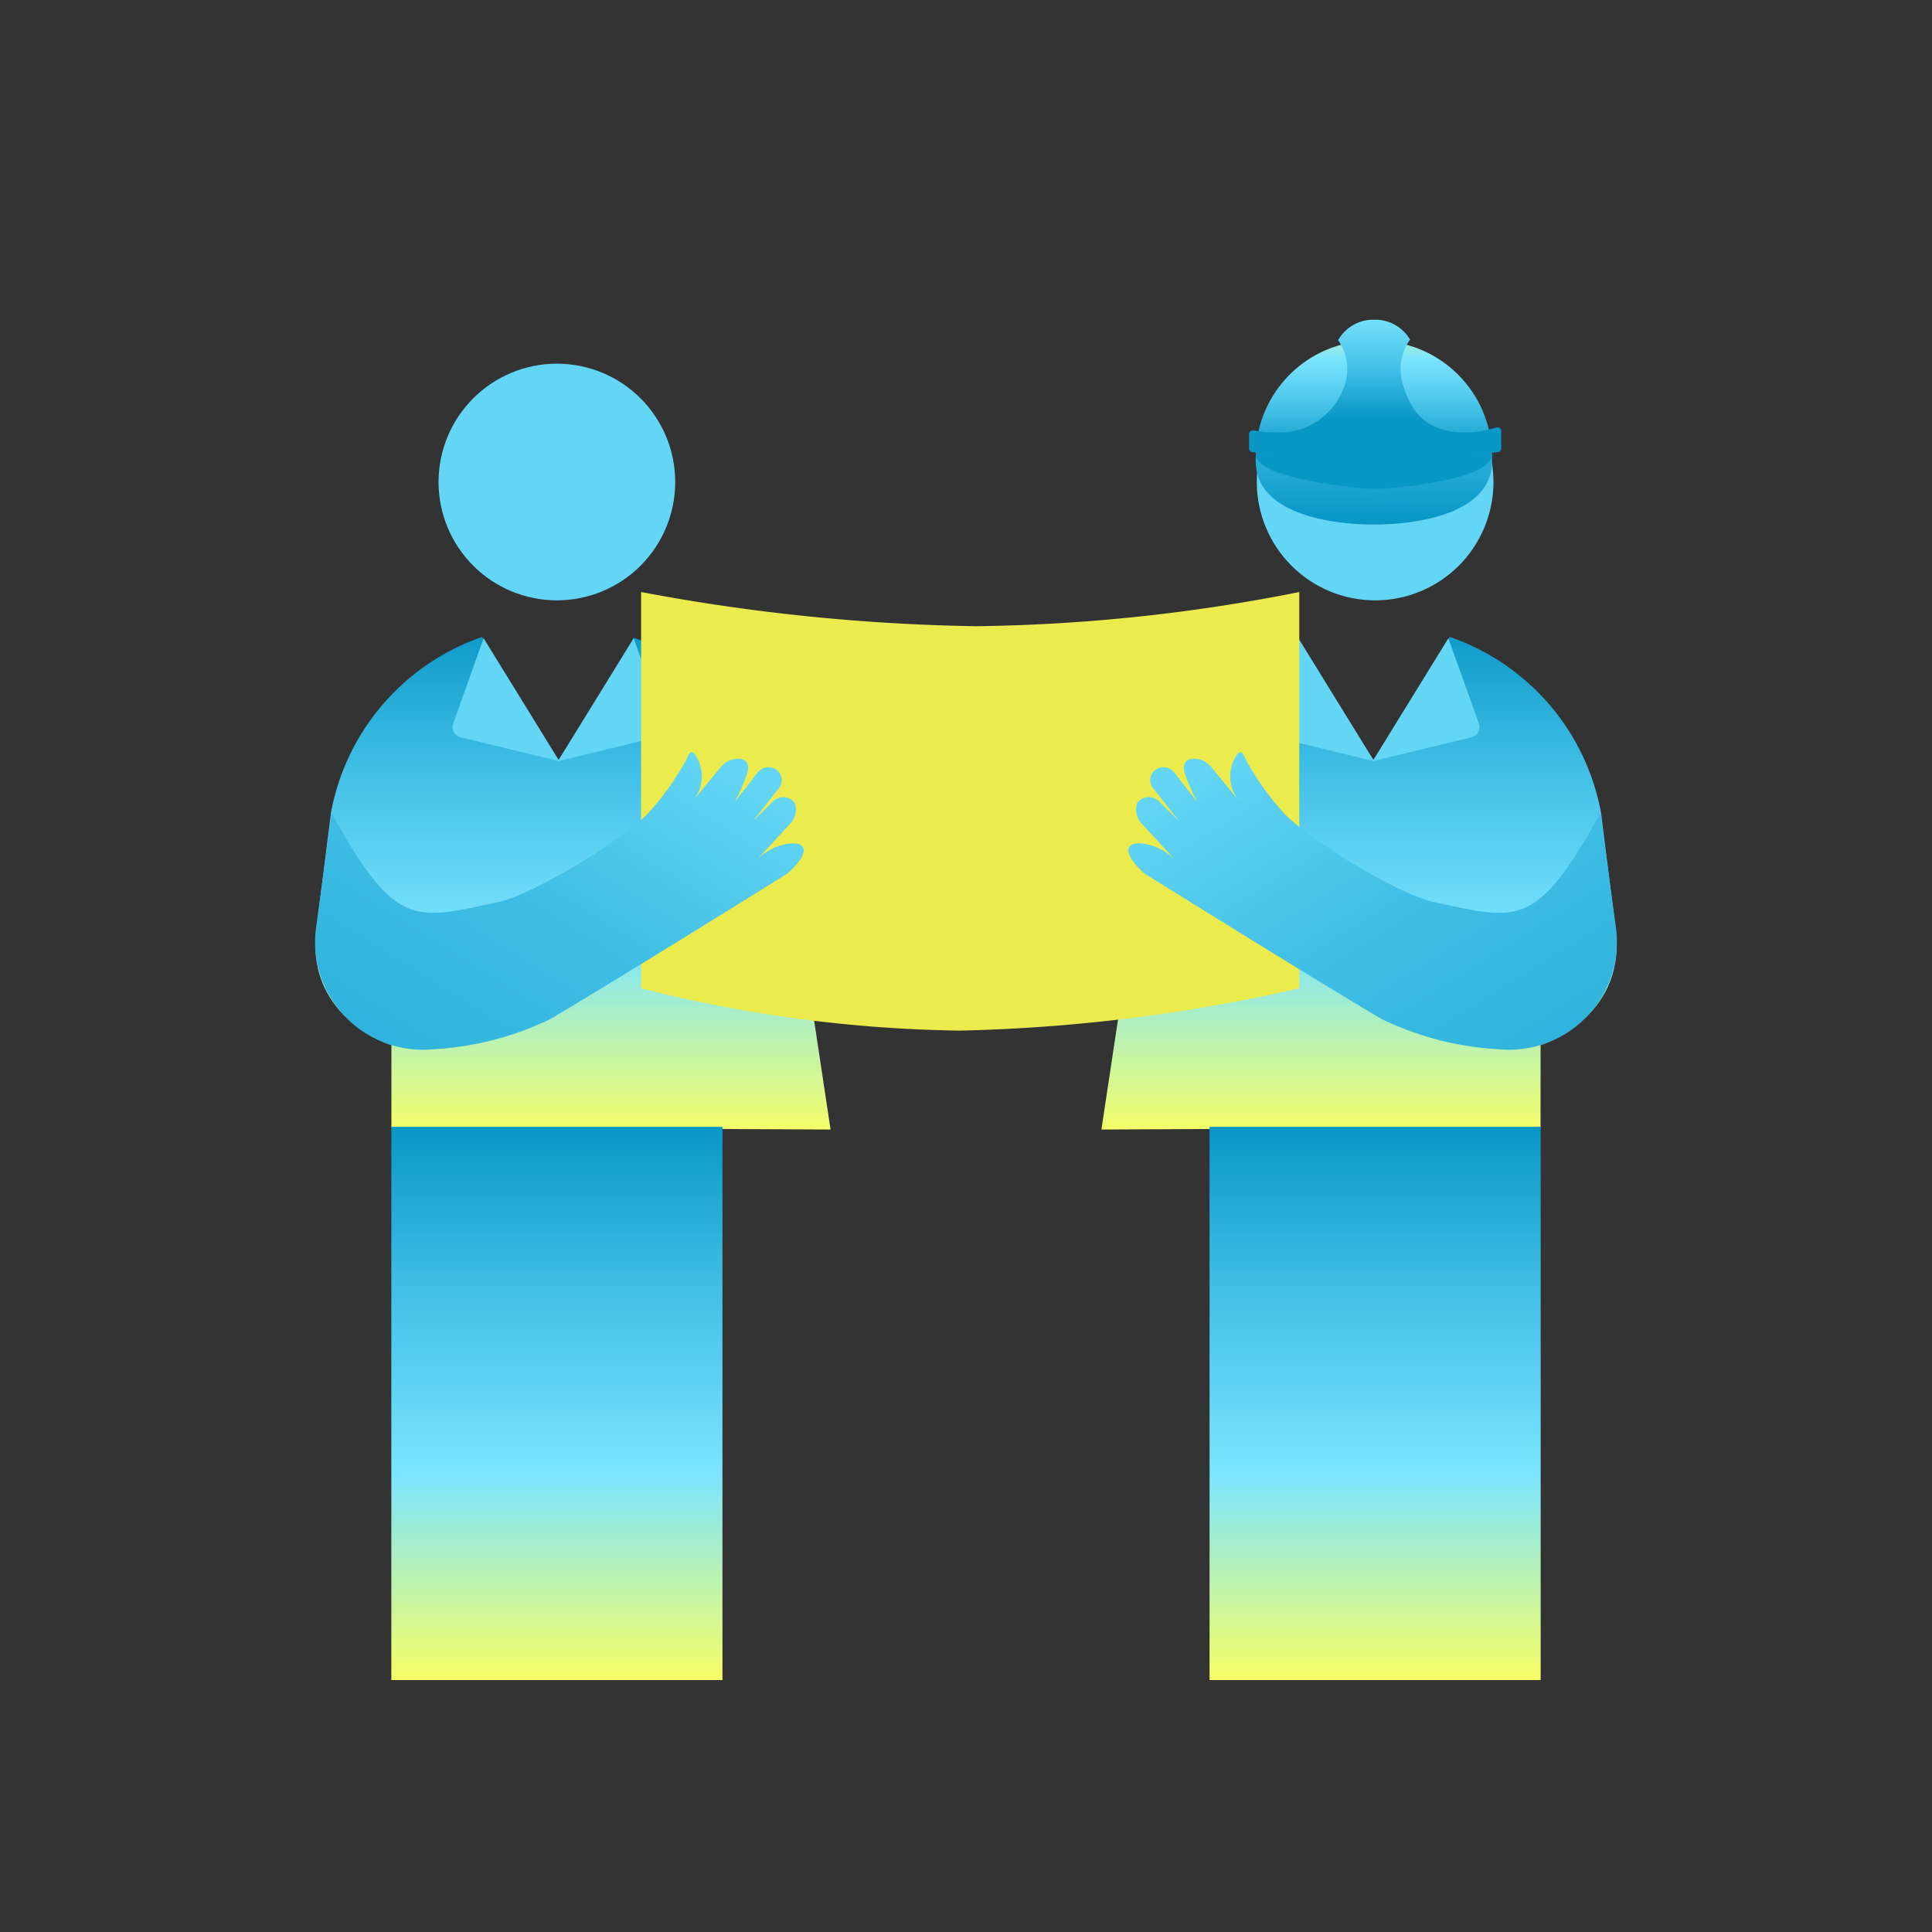
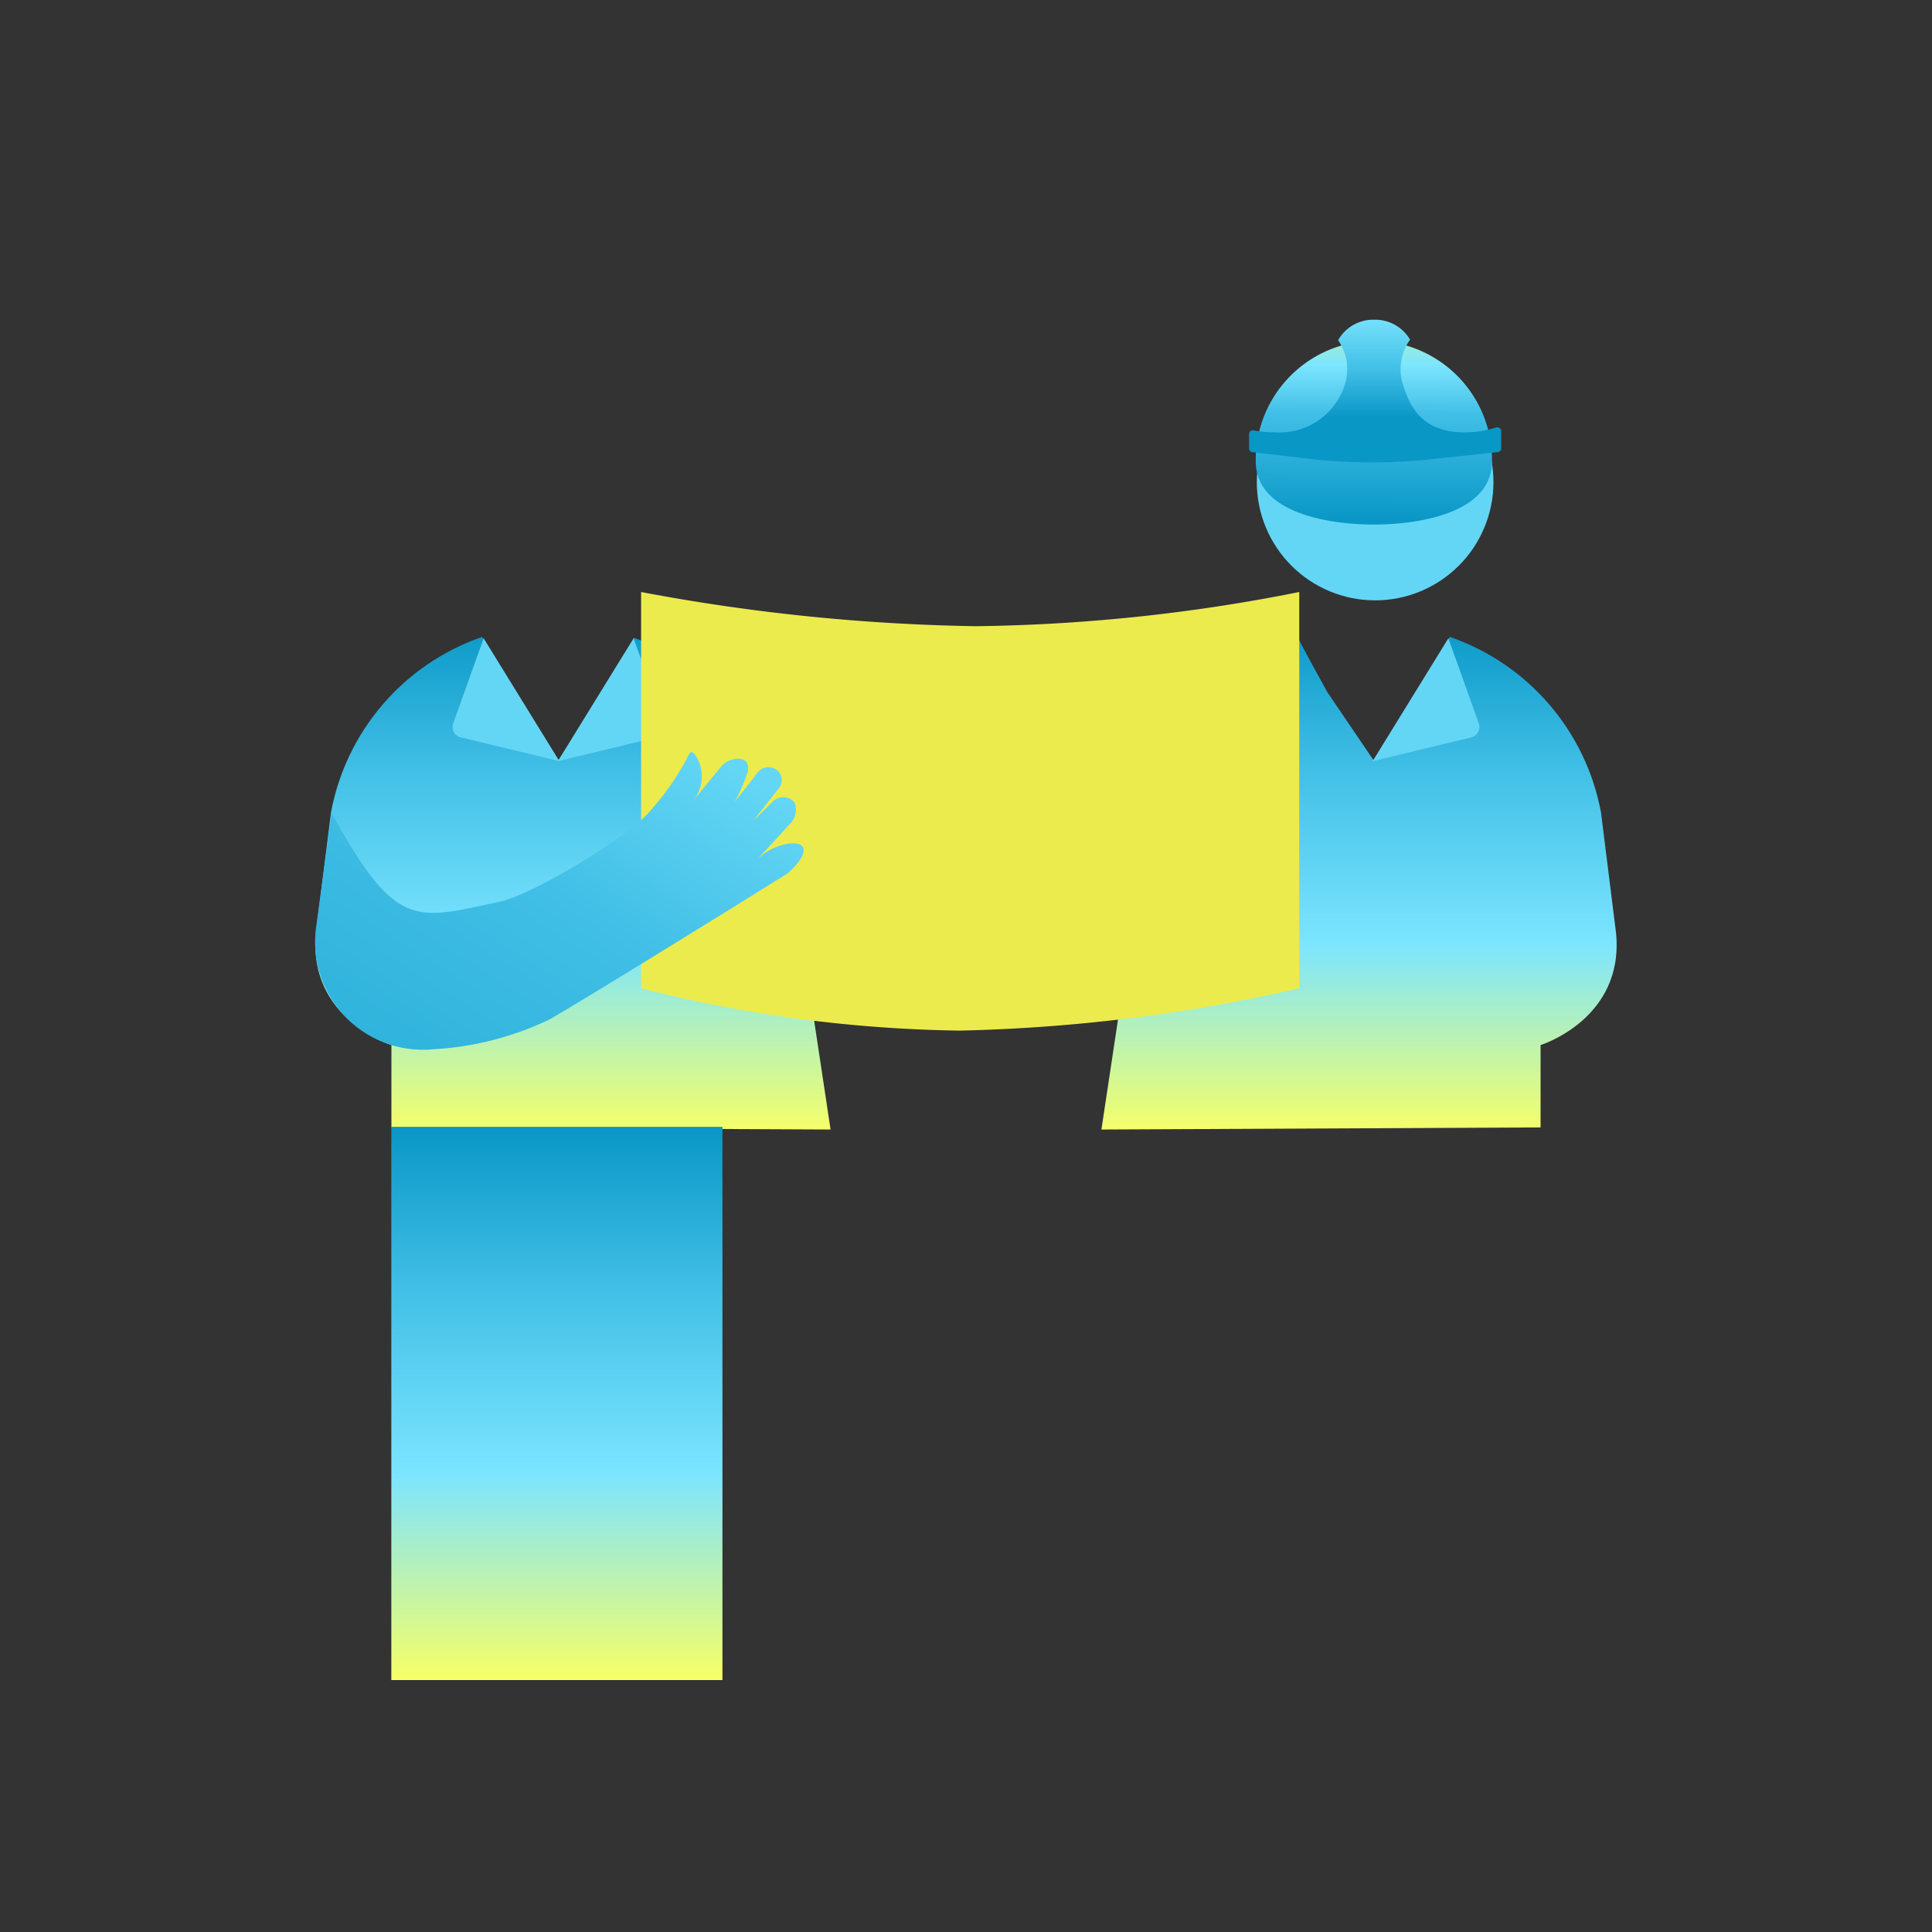
<svg xmlns="http://www.w3.org/2000/svg" xmlns:xlink="http://www.w3.org/1999/xlink" width="120" height="120" viewBox="0 0 120 120">
  <rect x="0" y="0" width="120" height="120" fill="#333333" stroke="none" />
  <defs>
    <linearGradient id="linear-gradient" x1="0.5" x2="0.5" y2="1" gradientUnits="objectBoundingBox">
      <stop offset="0" stop-color="#0997c6" />
      <stop offset="0.29" stop-color="#41bfe6" />
      <stop offset="0.63" stop-color="#7ce5ff" />
      <stop offset="1" stop-color="#f7ff67" />
    </linearGradient>
    <linearGradient id="linear-gradient-2" x1="0.5" x2="0.5" y2="1" gradientUnits="objectBoundingBox">
      <stop offset="0" stop-color="#2eb2db" />
      <stop offset="0.532" stop-color="#41bfe6" />
      <stop offset="1" stop-color="#64d6f5" />
    </linearGradient>
    <clipPath id="clip-path">
      <rect id="msk" width="120" height="120" transform="translate(-12781 11410)" fill="#fff" />
    </clipPath>
    <clipPath id="clip-path-2">
      <path id="Path_85722" data-name="Path 85722" d="M164.865,32.282a7.35,7.35,0,1,0,7.35-7.35,7.35,7.35,0,0,0-7.35,7.35" transform="translate(-164.865 -24.932)" fill="#64d6f5" />
    </clipPath>
    <clipPath id="clip-path-3">
      <path id="Path_85724" data-name="Path 85724" d="M133.049,97.693l-2.968,19.683,27.277-.131v-5.116s5.209-1.614,4.688-6.953l-.933-7.483a14.3,14.3,0,0,0-9.393-10.915,39.43,39.43,0,0,0-1.95,4.052l-2.793,3.6-2.85-4.2s-1.867-3.351-1.819-3.4a14.247,14.247,0,0,0-9.259,10.868" transform="translate(-130.081 -86.774)" fill="url(#linear-gradient)" />
    </clipPath>
    <clipPath id="clip-path-4">
      <rect id="Rectangle_60225" data-name="Rectangle 60225" width="20.567" height="34.36" fill="url(#linear-gradient-2)" />
    </clipPath>
    <clipPath id="clip-path-5">
-       <path id="Path_85722-2" data-name="Path 85722" d="M179.565,32.282a7.35,7.35,0,1,1-7.35-7.35,7.35,7.35,0,0,1,7.35,7.35" transform="translate(-164.865 -24.932)" fill="#64d6f5" />
-     </clipPath>
+       </clipPath>
    <clipPath id="clip-path-6">
      <path id="Path_85724-2" data-name="Path 85724" d="M159.114,97.693l2.968,19.683-27.277-.131v-5.116s-5.209-1.614-4.688-6.953l.933-7.483a14.3,14.3,0,0,1,9.393-10.915,39.433,39.433,0,0,1,1.95,4.052l2.793,3.6,2.85-4.2s1.867-3.351,1.819-3.4a14.247,14.247,0,0,1,9.259,10.868" transform="translate(-130.081 -86.774)" fill="url(#linear-gradient)" />
    </clipPath>
    <linearGradient id="linear-gradient-9" x1="0.432" y1="-0.193" x2="0.033" y2="0.91" gradientUnits="objectBoundingBox">
      <stop offset="0" stop-color="#2eb2db" />
      <stop offset="0.547" stop-color="#41bfe6" />
      <stop offset="1" stop-color="#64d6f5" />
    </linearGradient>
    <linearGradient id="linear-gradient-10" x1="0.432" y1="1.193" x2="0.033" y2="0.09" gradientUnits="objectBoundingBox">
      <stop offset="0" stop-color="#2eb2db" />
      <stop offset="0.507" stop-color="#41bfe6" />
      <stop offset="1" stop-color="#64d6f5" />
    </linearGradient>
    <linearGradient id="linear-gradient-11" x1="0.529" y1="0.964" x2="0.533" y2="-0.356" gradientUnits="objectBoundingBox">
      <stop offset="0" stop-color="#0997c6" />
      <stop offset="0.434" stop-color="#41bfe6" />
      <stop offset="0.63" stop-color="#7ce5ff" />
      <stop offset="1" stop-color="#f7ff67" />
    </linearGradient>
    <linearGradient id="linear-gradient-12" y1="0.78" y2="-0.27" xlink:href="#linear-gradient" />
    <linearGradient id="linear-gradient-13" y1="0.688" y2="-0.484" xlink:href="#linear-gradient" />
  </defs>
  <g id="icn" transform="translate(12781 -11410)" clip-path="url(#clip-path)">
    <g id="Group_28821" data-name="Group 28821" transform="translate(-12702.938 11432.589)" clip-path="url(#clip-path-2)">
      <rect id="Rectangle_60223" data-name="Rectangle 60223" width="14.7" height="14.7" transform="translate(0 0)" fill="#64d6f5" />
    </g>
    <g id="Group_28823" data-name="Group 28823" transform="translate(-12712.589 11449.555)" clip-path="url(#clip-path-3)">
      <path id="Path_85723" data-name="Path 85723" d="M163.719,114.139l-.227-31.579-34.223.209.227,31.579Z" transform="translate(-129.494 -83.539)" fill="url(#linear-gradient)" />
    </g>
    <g id="Group_28825" data-name="Group 28825" transform="translate(-12705.873 11479.991)" clip-path="url(#clip-path-4)">
-       <rect id="Rectangle_60224" data-name="Rectangle 60224" width="20.567" height="34.36" transform="translate(0 0)" fill="url(#linear-gradient)" />
-     </g>
-     <path id="Path_85726" data-name="Path 85726" d="M1102.557,535.32l-1.891,5.291a.658.658,0,0,0,.465.861l6.132,1.483Z" transform="translate(-13802.911 10914.325)" fill="#64d6f5" />
+       </g>
    <path id="Path_85727" data-name="Path 85727" d="M1105.333,535.32l1.892,5.291a.658.658,0,0,1-.465.861l-6.132,1.483Z" transform="translate(-13796.373 10914.325)" fill="#64d6f5" />
    <g id="Group_28821-2" data-name="Group 28821" transform="translate(-12753.761 11432.589)" clip-path="url(#clip-path-5)">
      <rect id="Rectangle_60223-2" data-name="Rectangle 60223" width="14.7" height="14.7" transform="translate(0 0)" fill="#64d6f5" />
    </g>
    <g id="Group_28823-2" data-name="Group 28823" transform="translate(-12761.413 11449.555)" clip-path="url(#clip-path-6)">
      <path id="Path_85723-2" data-name="Path 85723" d="M129.269,114.139,129.5,82.56l34.223.209-.227,31.579Z" transform="translate(-131.492 -83.539)" fill="url(#linear-gradient)" />
    </g>
    <g id="Group_28825-2" data-name="Group 28825" transform="translate(-12756.694 11479.991)" clip-path="url(#clip-path-4)">
      <path id="Path_85950" data-name="Path 85950" d="M0,0H20.567V34.36H0Z" transform="translate(0 0)" fill="url(#linear-gradient)" />
    </g>
    <path id="Path_85754" data-name="Path 85754" d="M1105.333,535.32l1.892,5.291a.658.658,0,0,1-.465.861l-6.132,1.483Z" transform="translate(-13846.979 10914.325)" fill="#64d6f5" />
    <path id="Path_85755" data-name="Path 85755" d="M1102.558,535.32l-1.892,5.291a.658.658,0,0,0,.465.861l6.132,1.483Z" transform="translate(-13853.518 10914.325)" fill="#64d6f5" />
    <path id="Path_85753" data-name="Path 85753" d="M0,0A121.832,121.832,0,0,0,20.8,2.124,108.721,108.721,0,0,0,40.879,0V24.615a104.312,104.312,0,0,1-21.094,2.627A84.751,84.751,0,0,1,0,24.615Z" transform="translate(-12741.18 11446.771)" fill="#eceb4d" />
    <path id="Path_85756" data-name="Path 85756" d="M27.794,5.6A6.7,6.7,0,0,0,18.714.466a19.058,19.058,0,0,0-6.462,3.807C8.613,8.12.6,17.007.6,17.007c-.232.35-.895,1.5-.456,1.866.315.264,1-.087,1.269-.257A3.454,3.454,0,0,0,2.661,17.29L1.295,20.015a1.241,1.241,0,0,0,.082,1.359.913.913,0,0,0,1.314-.3l.848-1.5L2.6,21.876a.807.807,0,0,0,1,1.143c.481-.163.555-.641.731-1.07l.634-1.543a10.474,10.474,0,0,0-.26,2.042c.042.351.22.743.813.575a1.4,1.4,0,0,0,.882-.8l1.044-2.409a2.383,2.383,0,0,0,.6,2.632c.517.466.46-.043.563-.482a17.272,17.272,0,0,1,1.3-3.663c.964-1.966,5.453-6.856,7.409-7.907C22.082,7.839,23,6.979,28.842,12.812Z" transform="translate(-12736.211 11480.776) rotate(-164)" fill="url(#linear-gradient-9)" />
-     <path id="Path_85752" data-name="Path 85752" d="M27.794,17.47a6.7,6.7,0,0,1-9.08,5.138A19.058,19.058,0,0,1,12.252,18.8C8.613,14.955.6,6.068.6,6.068.371,5.718-.292,4.569.147,4.2c.315-.264,1,.087,1.269.257A3.454,3.454,0,0,1,2.661,5.785L1.295,3.06A1.241,1.241,0,0,1,1.377,1.7.913.913,0,0,1,2.691,2L3.54,3.5,2.6,1.2A.807.807,0,0,1,3.6.056c.481.163.555.641.731,1.07l.634,1.543A10.474,10.474,0,0,1,4.709.626c.042-.351.22-.743.813-.575A1.4,1.4,0,0,1,6.4.85L7.448,3.259A2.383,2.383,0,0,1,8.05.627c.517-.466.46.043.563.482a17.272,17.272,0,0,0,1.3,3.663c.964,1.966,5.453,6.856,7.409,7.907C22.082,15.236,23,16.1,28.842,10.263Z" transform="translate(-12712.149 11458.596) rotate(-16)" fill="url(#linear-gradient-10)" />
    <g id="Layer_1" data-name="Layer 1" transform="translate(-12703.419 11429.86)">
      <g id="Group_28249" data-name="Group 28249" transform="translate(0)">
        <path id="Path_85514" data-name="Path 85514" d="M20.428,25.535c0,4.128-7.339,3.941-7.339,3.941s-7.339.187-7.339-3.941a7.407,7.407,0,0,1,7.338-7.475,7.407,7.407,0,0,1,7.339,7.474Z" transform="translate(-5.335 -16.757)" fill="url(#linear-gradient-11)" />
-         <path id="Path_85515" data-name="Path 85515" d="M20.418,25.114c0,1.355-4.244,1.911-6.277,2.1a10.592,10.592,0,0,1-2.11-.016C10,26.979,5.74,26.371,5.74,25.114a7.2,7.2,0,0,1,7.339-7.054,7.2,7.2,0,0,1,7.339,7.054Z" transform="translate(-5.326 -16.757)" fill="url(#linear-gradient-12)" />
        <path id="Path_85516" data-name="Path 85516" d="M15.335,6.707a6.411,6.411,0,0,1-1.943.3C10.956,7,10.03,5.686,9.528,3.925a3.076,3.076,0,0,1-.119-.846A3.219,3.219,0,0,1,10,1.243,2.52,2.52,0,0,0,7.975.01h-.4A2.515,2.515,0,0,0,5.532,1.278,3.21,3.21,0,0,1,6.1,3.08a3.087,3.087,0,0,1-.11.814A4.244,4.244,0,0,1,1.562,7,6.561,6.561,0,0,1,.3,6.882.24.24,0,0,0,0,7.1v.913a.232.232,0,0,0,.217.223l3.824.45a35.133,35.133,0,0,0,6.6.055l4.8-.508a.233.233,0,0,0,.222-.223V6.92a.242.242,0,0,0-.326-.212Z" transform="translate(0 -0.01)" fill="url(#linear-gradient-13)" />
      </g>
    </g>
  </g>
</svg>